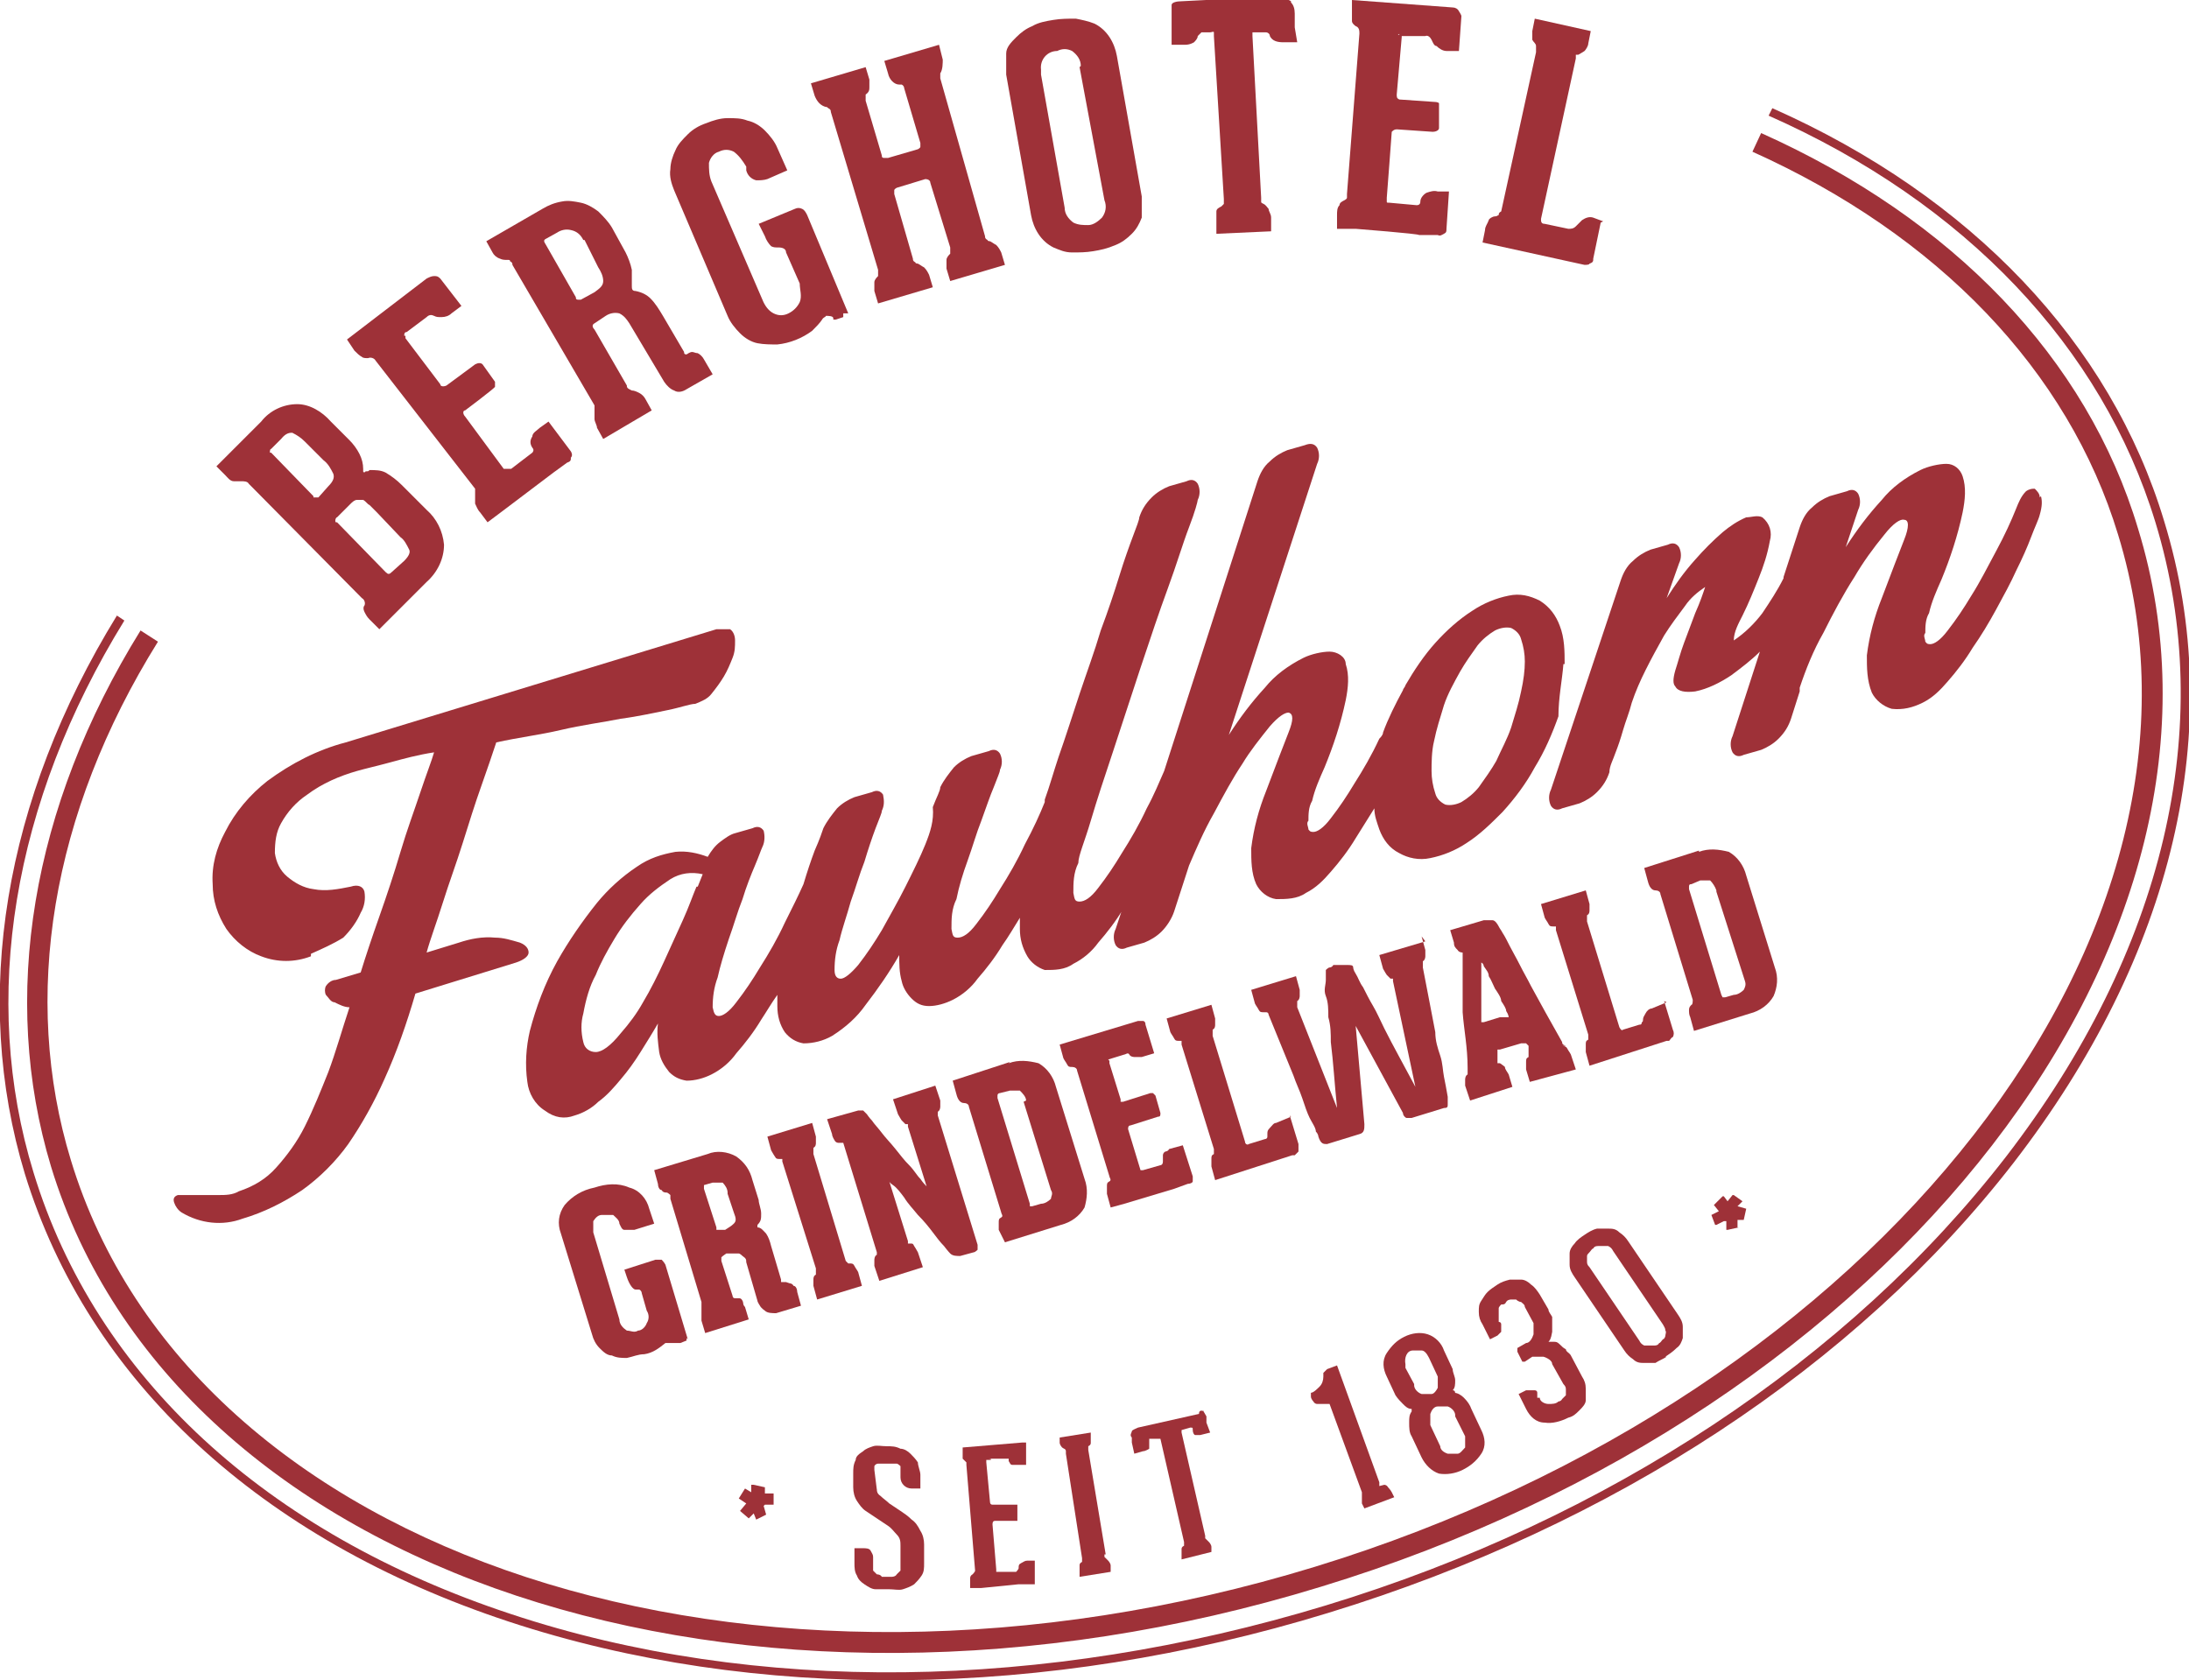
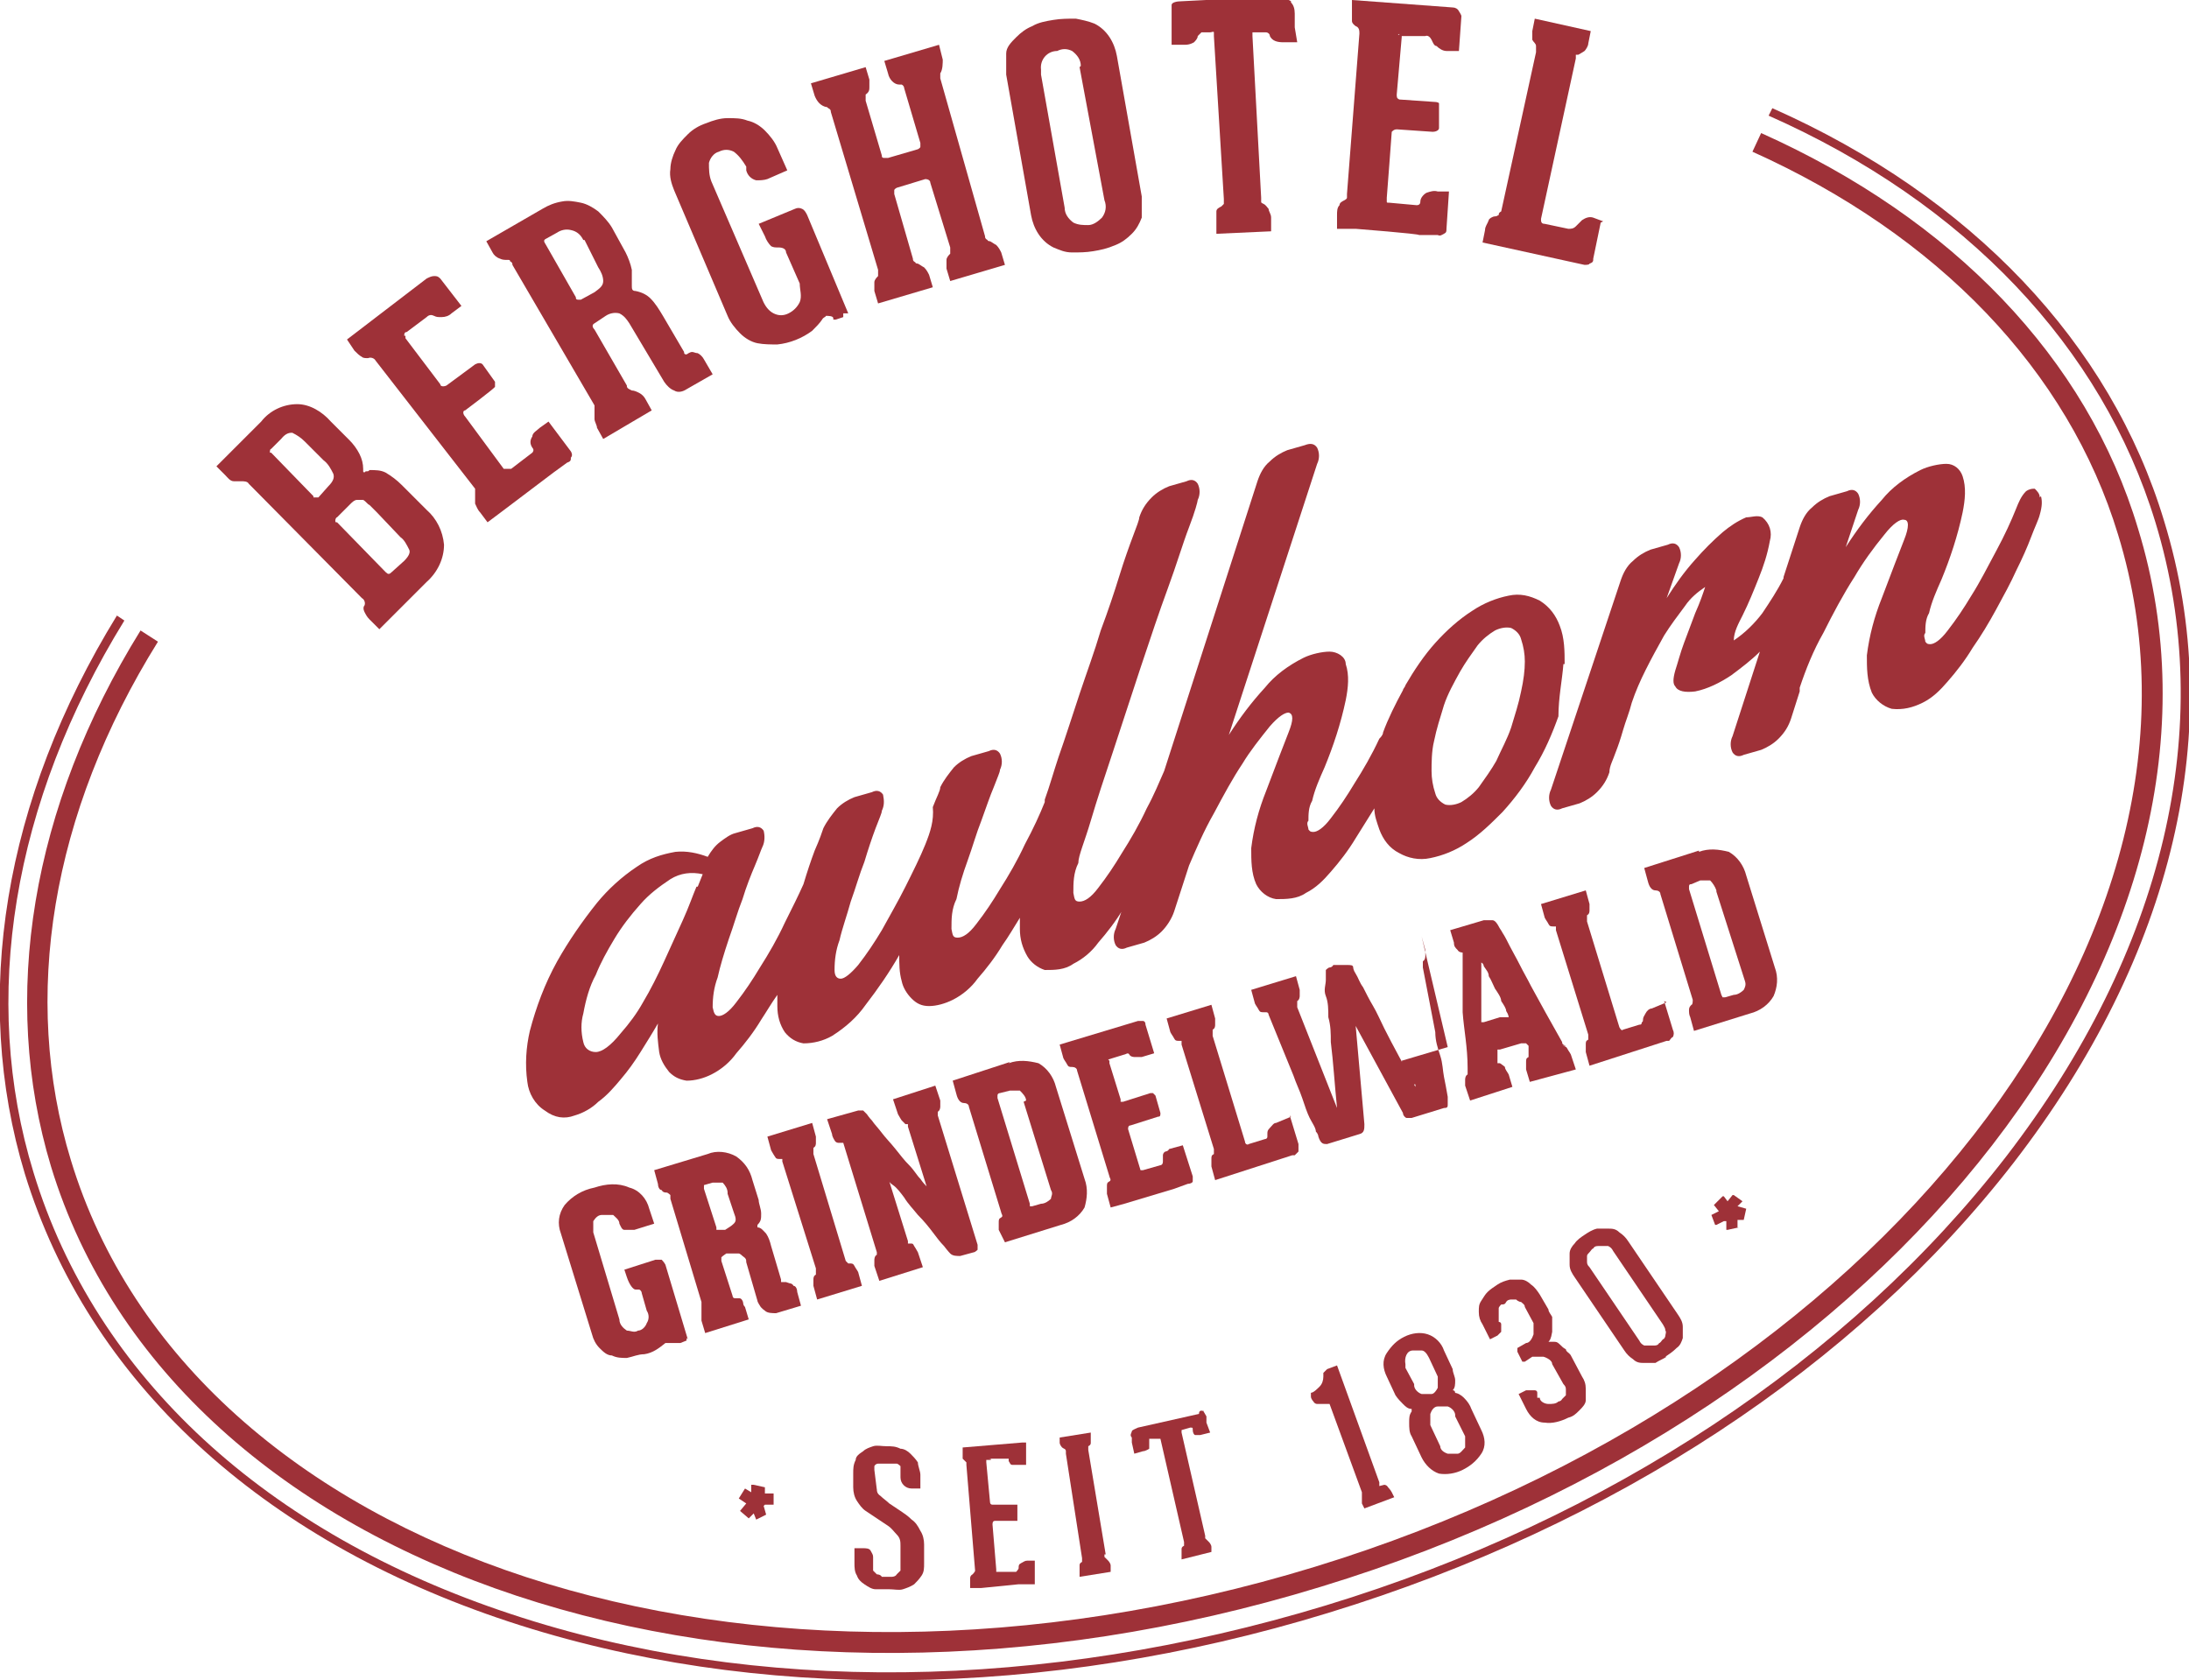
<svg xmlns="http://www.w3.org/2000/svg" id="Berghotel_Faulhorn_Logo_RED" data-name="Berghotel Faulhorn Logo RED" version="1.1" viewBox="0 0 176 135.1">
  <defs>
    <style>
      .cls-1 {
        fill: #9e3138;
        stroke-width: 0px;
      }
    </style>
  </defs>
  <path id="Pfad_1" data-name="Pfad 1" class="cls-1" d="M55.2,107.6c0,0,0,.2,0,.2l-.5.2c0,0-.2,0-.2,0,0,0-.2,0-.3,0h-.3c0,0-.2,0-.2,0,0,0,0,0-.2,0-.5.4-1,.8-1.7.9-.5,0-.9.2-1.4.3-.4,0-.8,0-1.2-.2-.4,0-.7-.3-1-.6-.3-.3-.5-.7-.6-1.1l-2.5-8.1c-.3-.8-.2-1.6.3-2.3.6-.7,1.4-1.2,2.4-1.4.9-.3,1.9-.4,2.8,0,.8.2,1.4.9,1.6,1.7l.4,1.2-1.6.5c-.2,0-.5,0-.8,0-.2,0-.3-.3-.4-.5h0c0-.3-.3-.5-.5-.7-.3,0-.6,0-.9,0-.3,0-.5.2-.7.5,0,.3,0,.6,0,.9l2.1,7c0,.4.3.7.6.9.3,0,.6.2.9,0,.3,0,.6-.3.7-.6.2-.3.2-.7,0-1l-.4-1.4c0,0,0-.2-.2-.3,0,0-.2,0-.3,0-.2,0-.5-.4-.7-1l-.2-.6,2.5-.8c.2,0,.3,0,.5,0,0,0,.2.2.3.4l1.8,6Z" />
  <path id="Pfad_2" data-name="Pfad 2" class="cls-1" d="M58.5,95.9c0-.3-.2-.6-.4-.8-.2,0-.5,0-.8,0l-.7.2c0,0,0,0,0,.3l1,3.1c0,0,0,.2,0,.2,0,0,.2,0,.3,0h.4c.3-.2.5-.3.7-.5.2-.2.2-.4,0-.9l-.5-1.5ZM63.5,103.2c0,0,.2,0,.3.2.2,0,.3.3.3.5l.3,1.1-2,.6c-.3,0-.7,0-.9-.2,0,0-.3-.2-.4-.4,0,0-.2-.3-.2-.4l-.9-3.1c0-.2,0-.3-.3-.5,0,0-.2-.2-.3-.2s-.2,0-.3,0-.2,0-.3,0h-.4c0,0-.3.2-.4.3v.3l.9,2.8c0,0,0,.2.2.2,0,0,.2,0,.3,0s.2,0,.3.2,0,.3.2.5l.3,1-3.5,1.1-.3-1c0-.2,0-.3,0-.5s0-.3,0-.4c0,0,0-.2,0-.3v-.3l-2.5-8.3v-.3c0,0-.2-.2-.3-.2s-.3,0-.4-.2c-.2,0-.3-.3-.3-.5l-.3-1.1,4.3-1.3c.7-.3,1.6-.2,2.3.2.7.5,1.1,1.1,1.3,1.9l.5,1.6c0,.3.2.7.2,1.1s0,.6-.3.9h0c0,0,0,.2,0,.2h0c.3,0,.5.3.7.5.2.3.3.6.4,1l.8,2.7c0,0,0,.2,0,.2.2,0,.3,0,.4,0" />
  <path id="Pfad_3" data-name="Pfad 3" class="cls-1" d="M68.1,101.6c0,0,0,0,.2,0s.3,0,.4.2.2.3.3.5l.3,1.1-3.6,1.1-.3-1.1c0-.2,0-.4,0-.5s0-.3.2-.4c0,0,0,0,0-.2v-.3l-2.7-8.6h0c0,0,0-.2,0-.2,0,0,0,0-.2,0s-.3,0-.4-.2c0,0-.2-.3-.3-.5l-.3-1.1,3.6-1.1.3,1.1c0,.2,0,.4,0,.5s0,.3-.2.4c0,0,0,0,0,.2v.3h0l2.6,8.6.2.2" />
  <path id="Pfad_4" data-name="Pfad 4" class="cls-1" d="M75.2,87.3l.4,1.2c0,.2,0,.3,0,.5,0,0,0,.3-.2.4h0v.3l3.2,10.4c0,.2,0,.4,0,.4,0,0-.2.2-.3.2l-1.1.3c-.3,0-.6,0-.8-.2,0,0-.2-.2-.5-.6-.3-.3-.6-.7-.9-1.1s-.7-.9-1.2-1.4c-.4-.5-.8-.9-1.1-1.4-.3-.4-.6-.8-.9-1s-.3-.3-.3-.3h0c0,0,1.5,4.8,1.5,4.8,0,0,0,.2,0,.2,0,0,0,0,.2,0s.2,0,.3.2c0,0,.2.3.3.5l.4,1.2-3.5,1.1-.4-1.2c0-.2,0-.3,0-.5,0,0,0-.3.2-.4,0,0,0,0,0,0s0,0,0-.2l-2.7-8.8c0,0-.2,0-.4,0,0,0-.2,0-.3-.2,0,0-.2-.3-.2-.5l-.4-1.2,2.5-.7c.2,0,.3,0,.4,0l.3.3c0,0,.2.3.4.5.2.3.5.6.8,1s.7.8,1.1,1.3.7.9,1.1,1.3.6.8.9,1.1c.2.3.4.5.5.6h0c0,0-1.5-4.8-1.5-4.8,0,0,0-.2,0-.2h-.2c0,0-.2-.2-.3-.3,0,0-.2-.3-.3-.5l-.4-1.2,3.4-1.1Z" />
  <path id="Pfad_5" data-name="Pfad 5" class="cls-1" d="M82.5,88.5c0-.3-.3-.6-.5-.8-.2,0-.5,0-.8,0l-.8.2c0,0-.2,0-.2.2v.2l2.6,8.5q0,0,0,.2c0,0,0,0,.2,0l.7-.2c.3,0,.6-.2.8-.4,0-.2.2-.4,0-.7l-2.2-7.1ZM81.1,85.5c.8-.3,1.6-.2,2.4,0,.7.4,1.2,1.1,1.4,1.9l2.3,7.4c.3.8.2,1.6,0,2.3-.4.7-1.1,1.2-1.9,1.4l-4.5,1.4-.5-1c0-.2,0-.4,0-.6s0-.3.2-.4,0-.3,0-.4l-2.6-8.5c0-.2-.2-.3-.4-.3-.3,0-.5-.3-.6-.7l-.3-1.1,4.6-1.5Z" />
  <path id="Pfad_6" data-name="Pfad 6" class="cls-1" d="M89.2,85.3v.2l.9,2.9c0,0,0,0,0,.2h.2l2.2-.7h.2c0,0,0,0,.2.2l.4,1.4c0,.2,0,.3-.2.3l-2.2.7c-.2,0-.2.2-.2.3l1,3.3c0,0,0,0,0,0h.2l1.4-.4c0,0,.2,0,.2-.3v-.2c0,0,0-.2,0-.3,0,0,0-.2.2-.3,0,0,.2,0,.3-.2l1.1-.3.8,2.5c0,0,0,.3,0,.4s-.2.2-.4.2l-1.1.4-4,1.2-1.1.3-.3-1.1c0-.2,0-.4,0-.6s0-.3.2-.4,0-.3,0-.4l-2.6-8.5c0-.2-.2-.3-.4-.3s-.3,0-.4-.2-.2-.3-.3-.5l-.3-1.1,6.3-1.9h.4c0,0,.2,0,.2.3l.7,2.3-1,.3c-.2,0-.4,0-.6,0,0,0-.3,0-.4-.2s-.3,0-.4,0l-1.3.4s0,0,0,0" />
  <path id="Pfad_7" data-name="Pfad 7" class="cls-1" d="M103.7,89.7l.7,2.3c0,.2,0,.4,0,.6l-.3.3h-.2c0,0-6.2,2-6.2,2l-.3-1.1c0-.2,0-.4,0-.6s0-.3.2-.4c0,0,0,0,0-.2v-.2l-2.6-8.4h0c0-.2,0-.3,0-.3,0,0,0,0-.2,0s-.3,0-.4-.2-.2-.3-.3-.5l-.3-1.1,3.6-1.1.3,1.1c0,.2,0,.4,0,.5s0,.3-.2.4c0,0,0,0,0,.2v.3l2.6,8.5c0,.2.2.3.3.2l1.3-.4c0,0,.2,0,.2-.2q0,0,0-.2c0-.2,0-.3.2-.5s.3-.4.5-.4l1.2-.5Z" />
-   <path id="Pfad_8" data-name="Pfad 8" class="cls-1" d="M114.3,75.3l.3,1.1c0,.2,0,.4,0,.5,0,0,0,.3-.2.4v.2c0,0,0,.2,0,.3.4,2,.7,3.7,1,5.2,0,.7.2,1.3.4,1.9s.2,1.2.3,1.7.2,1,.3,1.6v.6c0,.2,0,.3-.3.3l-2.6.8c0,0-.3,0-.4,0s-.3-.2-.3-.4l-3.8-7,.7,7.9c0,.4,0,.7-.4.8l-2.6.8c-.3,0-.5,0-.7-.6,0,0,0-.2-.2-.4,0-.3-.3-.7-.5-1.1s-.4-1-.6-1.6-.5-1.2-.7-1.8l-2-4.9c0,0,0-.2-.2-.2s0,0-.2,0-.3,0-.4-.2-.2-.3-.3-.5l-.3-1.1,3.6-1.1.3,1.1c0,.2,0,.4,0,.5,0,0,0,.3-.2.4v.2c0,0,0,.2,0,.3l3.2,8.1c-.2-2-.3-3.7-.5-5.3,0-.7,0-1.3-.2-2,0-.6,0-1.2-.2-1.7s0-.9,0-1.3v-.6c0,0,0-.2,0-.2,0,0,.2-.2.3-.2,0,0,.2,0,.3-.2,0,0,.2,0,.3,0,.3,0,.5,0,.8,0s.5,0,.5.2c0,0,0,.2.2.5.2.3.3.7.6,1.1.2.4.5,1,.8,1.5s.6,1.2.9,1.8c.7,1.4,1.6,3,2.5,4.7l-1.8-8.5c0,0,0-.2,0-.2h-.2c0,0-.2-.2-.3-.3,0,0-.2-.3-.3-.5l-.3-1.1,3.7-1.1Z" />
+   <path id="Pfad_8" data-name="Pfad 8" class="cls-1" d="M114.3,75.3l.3,1.1c0,.2,0,.4,0,.5,0,0,0,.3-.2.4v.2c0,0,0,.2,0,.3.4,2,.7,3.7,1,5.2,0,.7.2,1.3.4,1.9s.2,1.2.3,1.7.2,1,.3,1.6v.6c0,.2,0,.3-.3.3l-2.6.8c0,0-.3,0-.4,0s-.3-.2-.3-.4l-3.8-7,.7,7.9c0,.4,0,.7-.4.8l-2.6.8c-.3,0-.5,0-.7-.6,0,0,0-.2-.2-.4,0-.3-.3-.7-.5-1.1s-.4-1-.6-1.6-.5-1.2-.7-1.8l-2-4.9c0,0,0-.2-.2-.2s0,0-.2,0-.3,0-.4-.2-.2-.3-.3-.5l-.3-1.1,3.6-1.1.3,1.1c0,.2,0,.4,0,.5,0,0,0,.3-.2.4v.2c0,0,0,.2,0,.3l3.2,8.1c-.2-2-.3-3.7-.5-5.3,0-.7,0-1.3-.2-2,0-.6,0-1.2-.2-1.7s0-.9,0-1.3v-.6c0,0,0-.2,0-.2,0,0,.2-.2.3-.2,0,0,.2,0,.3-.2,0,0,.2,0,.3,0,.3,0,.5,0,.8,0s.5,0,.5.2c0,0,0,.2.2.5.2.3.3.7.6,1.1.2.4.5,1,.8,1.5s.6,1.2.9,1.8c.7,1.4,1.6,3,2.5,4.7c0,0,0-.2,0-.2h-.2c0,0-.2-.2-.3-.3,0,0-.2-.3-.3-.5l-.3-1.1,3.7-1.1Z" />
  <path id="Pfad_9" data-name="Pfad 9" class="cls-1" d="M121.3,81.8q0,0,0,0h0c0,0,0-.2-.2-.5,0-.2-.2-.5-.4-.8,0-.3-.3-.7-.5-1-.2-.4-.3-.7-.5-1,0-.3-.2-.5-.4-.8,0,0,0-.2-.2-.3,0,0,0,0,0,0h0c0,0,0,.2,0,.5s0,.5,0,.8,0,.7,0,1.1,0,.7,0,1.1,0,.6,0,.9,0,.3,0,.4q0,0,0,0h.2l1.3-.4ZM125.6,84.1c0,0,.3,0,.4.2s.2.3.3.5l.4,1.2-3.7,1-.3-1c0-.2,0-.4,0-.6s0-.3.2-.4v-.2c0,0,0-.2,0-.2,0,0,0-.2,0-.3v-.2c0,0-.2-.2-.2-.2q0,0-.2,0h-.2l-1.7.5c0,0,0,0-.2,0v.9c0,0,0,.2,0,.2,0,0,0,0,.2,0,0,0,.3.2.4.3,0,.2.2.4.3.6l.3,1-3.4,1.1-.4-1.2c0-.2,0-.4,0-.5,0,0,0-.3.2-.4v-.2c0,0,0-.2,0-.3,0-1.7-.3-3.1-.4-4.5,0-.6,0-1.1,0-1.7s0-1,0-1.4,0-.8,0-1v-.7c0,0,0,0,0,0,0,0-.3,0-.4-.2-.2-.2-.3-.3-.3-.6l-.3-1,2.7-.8c.2,0,.5,0,.7,0s.4.3.5.5.2.3.3.5c.2.3.4.7.6,1.1s.5.9.8,1.5.6,1.1.9,1.7c.7,1.3,1.6,2.9,2.5,4.5,0,.1,0,.2.3.3" />
  <path id="Pfad_10" data-name="Pfad 10" class="cls-1" d="M133.8,80.5l.7,2.3c.1.2.1.4,0,.6-.1,0-.2.2-.3.3h-.2c0,0-6.2,2-6.2,2l-.3-1.1c0-.2,0-.4,0-.6s0-.3.2-.4c0,0,0,0,0-.2v-.2l-2.6-8.4h0c0-.2,0-.3,0-.3,0,0,0,0-.2,0s-.3,0-.4-.2-.2-.3-.3-.5l-.3-1.1,3.6-1.1.3,1.1c0,.2,0,.4,0,.5s0,.3-.2.4c0,0,0,0,0,.2v.3l2.6,8.5c.1.2.2.3.3.2l1.3-.4c.1,0,.2,0,.2-.2q.1,0,.1-.2c0-.2.1-.3.2-.5.1-.2.3-.4.5-.4l1.2-.5Z" />
  <path id="Pfad_11" data-name="Pfad 11" class="cls-1" d="M138,71.6c-.1-.3-.3-.6-.5-.8-.2,0-.5,0-.8,0l-.7.3c-.1,0-.2,0-.2.2v.2l2.6,8.5q0,0,.1.2c.1,0,.1,0,.2,0l.7-.2c.3,0,.6-.2.8-.4.1-.2.2-.4.1-.7l-2.3-7.2ZM136.6,68.5c.8-.3,1.6-.2,2.4,0,.7.4,1.2,1.1,1.4,1.9l2.3,7.4c.3.8.2,1.6-.1,2.3-.4.7-1.1,1.2-1.9,1.4l-4.5,1.4-.3-1.1c-.1-.2-.1-.4-.1-.6s.1-.3.2-.4c.1,0,.1-.3.1-.4l-2.6-8.5c0-.2-.2-.3-.4-.3-.3,0-.5-.3-.6-.7l-.3-1.1,4.4-1.4Z" />
  <path id="Pfad_12" data-name="Pfad 12" class="cls-1" d="M61.4,121.1h0l.2.7h0c0,0-.8.4-.8.4h0l-.2-.5h0l-.4.4h0l-.7-.6h0c0,0,.5-.6.5-.6h0c0,0-.6-.4-.6-.4h0l.5-.8h0l.5.3h0v-.6h.2l.9.2h0v.5c0,0,0,0,0,0h.7v.9h0-.7Z" />
  <path id="Pfad_13" data-name="Pfad 13" class="cls-1" d="M70.5,119.7c0,.2,0,.4.3.6.2.2.5.4.7.6.3.2.6.4.9.6s.6.4.9.7c.3.2.5.5.7.9.2.3.3.7.3,1.1v1.5c0,.4,0,.7-.2,1-.2.3-.4.5-.6.7-.3.2-.6.3-.9.4s-.7,0-1.1,0-.7,0-1.1,0c-.3,0-.6-.2-.9-.4-.3-.2-.5-.4-.6-.7-.2-.3-.2-.7-.2-1v-1.2h.7c.2,0,.5,0,.6.2s.2.3.2.5v.7c0,0,0,.3,0,.4l.3.3c0,0,.3,0,.4.2,0,0,.3,0,.4,0s.3,0,.4,0c0,0,.3,0,.4-.2l.3-.3c0,0,0-.2,0-.4v-1.6c0-.3,0-.6-.3-.9-.2-.2-.4-.5-.7-.7-.3-.2-.6-.4-.9-.6s-.6-.4-.9-.6-.5-.5-.7-.8-.3-.7-.3-1.1v-1.1c0-.4,0-.7.2-1.1,0-.3.3-.5.6-.7.2-.2.5-.3.8-.4s.7,0,1.1,0,.7,0,1.1.2c.3,0,.6.2.8.4s.4.4.6.7c0,.3.2.7.2,1v1.1h-.7c-.5,0-.9-.4-.9-.9v-.6c0,0,0-.2,0-.3,0,0-.2-.2-.3-.2,0,0-.2,0-.4,0h-.7c0,0-.2,0-.4,0,0,0-.2,0-.3.2,0,0,0,.2,0,.3l.2,1.6Z" />
  <path id="Pfad_14" data-name="Pfad 14" class="cls-1" d="M79.3,117.4s0,0,0,.2l.3,3.2c0,0,0,.2.2.2h1.8q0,0,.2,0c0,0,0,0,0,.2v.9c0,0,0,.2,0,.2h-1.8c-.2,0-.2.2-.2.3l.3,3.6c0,0,0,.2,0,.2h1.6c0,0,.2-.2.2-.3,0-.2,0-.3.2-.4s.3-.2.5-.2h.6v1.6c0,0,0,.2,0,.3,0,0-.2,0-.3,0h-1c0,0-3,.3-3,.3h-.9c0,0,0-.3,0-.3v-.5c0,0,0-.2.2-.3,0,0,.2-.2.2-.3l-.7-8.5q0,0,0-.2h0c0,0-.2-.2-.3-.3,0,0,0-.3,0-.5v-.4l4.8-.4c0,0,.2,0,.3,0q0,0,0,.2v1.6c0,0-.5,0-.5,0h-.6c-.2,0-.2-.2-.3-.3q0,0,0-.2c0,0,0,0-.2,0h-1.5c.4,0,.3.1.2.1" />
  <path id="Pfad_15" data-name="Pfad 15" class="cls-1" d="M88.8,125h0c0,0,0,.2,0,.2h0c0,0,.2.2.3.3,0,0,.2.2.2.4v.5c0,0-2.5.4-2.5.4v-.5c0,0,0-.3,0-.4s0-.2.2-.3h0v-.3h0l-1.3-8.4q0,0,0-.2h0c0-.2-.2-.2-.3-.3,0,0-.2-.2-.2-.4v-.4c0,0,2.5-.4,2.5-.4v.4c0,0,0,.3,0,.4s0,.2-.2.3h0v.3l1.4,8.4Z" />
  <path id="Pfad_16" data-name="Pfad 16" class="cls-1" d="M96.7,113.4c0,0,.2.3.3.5v.5c0,0,.3.8.3.8l-.8.2c0,0-.3,0-.4,0s-.2-.2-.2-.4,0-.2-.2-.2l-.7.2q0,0,0,0v.2l1.9,8.3c0,0,0,0,0,.2h0c0,0,.2.2.3.3,0,0,.2.2.2.4v.4c0,0-2.4.6-2.4.6v-.4c0,0,0-.3,0-.4s0-.2.2-.3h0v-.3l-1.9-8.3q0,0,0,0h-.9c0,0,0,0,0,.2s0,0,0,.2v.4c0,0-.3.2-.5.2l-.7.2-.2-.9v-.4c-.2-.2,0-.4,0-.5s.3-.2.5-.3l4.9-1.1c0-.3.2-.3.4-.2" />
  <path id="Pfad_17" data-name="Pfad 17" class="cls-1" d="M111.3,119.4c0,0,.2,0,.3.2,0,0,.2.2.3.4l.2.4-2.4.9-.2-.4c0,0,0-.3,0-.4,0,0,0-.2,0-.3,0,0,0,0,0,0v-.2l-2.6-7.1c0,0,0,0-.2,0h-.3q0,0-.2,0h-.3c0,0-.2,0-.3-.2,0,0-.2-.2-.2-.4v-.3c.2,0,.5-.3.7-.5.2-.2.3-.5.3-.8v-.3c0,0,.2-.2.3-.3l.8-.3,3.4,9.4c0,0,0,.2,0,.2,0,.1,0,.1,0,.1" />
  <path id="Pfad_18" data-name="Pfad 18" class="cls-1" d="M117,113.8c0-.3-.3-.6-.6-.7-.2,0-.5,0-.8,0s-.5.3-.6.6c0,.3,0,.6,0,.9l.8,1.7c0,.3.3.5.6.6.3,0,.5,0,.8,0,.2,0,.4-.3.6-.5,0-.3,0-.6,0-.9l-.8-1.6ZM113.7,111.4c0,.3.3.6.6.7.2,0,.5,0,.8,0,.2,0,.4-.3.5-.5,0-.3,0-.6,0-.9l-.7-1.5c-.2-.4-.4-.6-.6-.6-.2,0-.5,0-.7,0-.5,0-.7.6-.6,1.1,0,0,0,.2,0,.3l.7,1.3ZM116.9,112c.3,0,.6.2.8.4.3.3.5.6.6.9l.8,1.7c.3.6.4,1.3,0,1.9s-.9,1-1.5,1.3-1.3.4-1.9.3c-.6-.2-1.1-.7-1.4-1.3l-.8-1.7c-.2-.3-.2-.7-.2-1.1s0-.6.2-.9h0c0,0,0-.2,0-.2-.3,0-.5-.2-.7-.4-.2-.2-.4-.4-.6-.7l-.7-1.5c-.3-.6-.4-1.3,0-1.9s.8-1,1.4-1.3,1.3-.4,1.9-.2c.6.2,1.1.7,1.3,1.3l.7,1.5c0,.3.2.6.2.9s0,.6-.2.8h0c.2,0,.2.2.2.2" />
  <path id="Pfad_19" data-name="Pfad 19" class="cls-1" d="M124.4,107.9c.2,0,.3,0,.5,0s.3,0,.5.2.3.3.5.4c0,.2.3.3.4.5l.9,1.7c.2.3.3.6.3,1s0,.6,0,.9-.3.6-.5.8c-.3.3-.5.5-.9.6-.6.3-1.3.5-1.9.4-.7,0-1.2-.5-1.5-1.1l-.6-1.2.6-.3c0,0,.3,0,.4,0s.2,0,.3,0c0,0,.2,0,.2.2q0,0,0,.2v.2c0,0,.2,0,.2,0,0,.3.4.5.7.5s.6,0,.8-.2c0,0,.2,0,.3-.2l.3-.3c0,0,0-.3,0-.4,0-.2,0-.3-.2-.5l-.9-1.6c0-.3-.4-.5-.7-.6-.3,0-.6,0-.9,0h0l-.6.4h-.2q0,0,0,0l-.4-.8h0q0-.2,0-.3l.7-.4c.3,0,.5-.4.6-.7,0-.3,0-.7,0-.9l-.7-1.3c0-.2-.2-.3-.3-.4,0,0-.2,0-.4-.2h-.4c0,0-.3,0-.4.2s-.2.2-.4.2c0,0-.2.2-.2.3,0,0,0,.3,0,.4,0,.2,0,.3,0,.5h0v.2c0,0,.2,0,.2.2v.3c0,0,0,.2,0,.3l-.3.3-.6.3-.6-1.2h0c-.2-.3-.3-.6-.3-1s0-.6.2-.9.3-.5.5-.7.5-.4.8-.6.6-.3,1-.4c.3,0,.6,0,.9,0,.3,0,.6.2.8.4.3.2.5.5.7.8l.7,1.2c0,.2.2.4.3.6,0,.2,0,.4,0,.6s0,.4,0,.6c-.1.6-.2.7-.3.8" />
  <path id="Pfad_20" data-name="Pfad 20" class="cls-1" d="M129.7,100.6c-.1-.2-.2-.3-.4-.4-.1,0-.2,0-.4,0s-.3,0-.4,0c-.1,0-.3,0-.4.2-.1,0-.2.2-.3.3s-.2.2-.2.3,0,.3,0,.4c0,.2,0,.3.2.5l4,5.9c.1.2.2.3.4.4.1,0,.2,0,.4,0s.3,0,.4,0c.1,0,.3,0,.4-.2.1,0,.2-.2.3-.3.1,0,.2-.2.2-.3s.1-.3,0-.4c0-.2-.1-.3-.2-.5l-4-5.9ZM134,109.1c-.3.2-.6.3-.9.5-.3,0-.6,0-.9,0s-.6,0-.9-.3c-.3-.2-.5-.4-.7-.7l-4-5.9c-.2-.3-.4-.6-.4-1,0-.3,0-.6,0-.9s.2-.6.4-.8c.2-.3.5-.5.8-.7s.6-.4,1-.5c.3,0,.6,0,.9,0s.6,0,.9.3c.3.2.5.4.7.7l4,5.9c.2.3.4.6.4,1v.9c-.1.3-.2.6-.5.8-.3.3-.6.5-.9.7" />
  <path id="Pfad_21" data-name="Pfad 21" class="cls-1" d="M139.7,97h0l.7.2h0c0,0-.2.9-.2.9h-.5c0,0-.1,0,0,0v.6c.1,0,.1,0,.1,0l-.9.2h-.1v-.7h-.2l-.6.3h-.1l-.3-.8h0c0,0,.6-.3.6-.3h0l-.4-.5h0c0,0,.7-.7.7-.7h.1l.3.4h0l.4-.5h.1l.7.5h0c0,0-.4.4-.4.4Z" />
  <path id="Pfad_22" data-name="Pfad 22" class="cls-1" d="M30.3,41.2l-.6-.6c-.1,0-.3-.3-.5-.4-.1,0-.3,0-.5,0-.2,0-.4.2-.5.3l-1.1,1.1c-.1,0-.2.3-.1.4h.1c0,0,3.9,4,3.9,4,.2.2.3.2.5,0l1-.9c.4-.4.5-.7.4-.9-.2-.4-.4-.8-.7-1l-1.9-2ZM25.2,40c.1,0,.2,0,.3,0h.1c0,0,.8-.9.8-.9.4-.4.5-.7.4-1-.2-.4-.4-.8-.8-1.1l-1.5-1.5c-.3-.3-.6-.5-1-.7-.2,0-.5,0-.9.5l-.8.8c-.1,0-.1.2-.1.3h.1c0,0,3.4,3.5,3.4,3.5ZM29.7,37.8c.5,0,.9,0,1.3.2.5.3.9.6,1.3,1l2,2c.8.7,1.3,1.7,1.4,2.8,0,1.1-.5,2.2-1.4,3l-3.8,3.8-.8-.8c-.2-.2-.3-.4-.4-.6-.1-.2-.1-.4,0-.5.1-.2,0-.5-.2-.6l-9.1-9.2c-.1-.2-.4-.2-.6-.2-.2,0-.4,0-.6,0-.3,0-.5-.3-.7-.5l-.7-.7,3.6-3.6c.7-.9,1.8-1.4,2.9-1.4,1,0,2,.6,2.7,1.4l1.5,1.5c.3.3.6.7.8,1.1s.3.8.3,1.2,0,.2.1.3c.1-.2.3,0,.4-.2" />
  <path id="Pfad_23" data-name="Pfad 23" class="cls-1" d="M32.6,27c0,.1,0,.2,0,.2l2.8,3.7c0,.2.3.2.5.1l2.3-1.7c0,0,.2-.1.3-.1s.2,0,.3.1l1,1.4c0,.1,0,.3,0,.4h0c0,.1-2.4,1.9-2.4,1.9-.2,0-.2.3,0,.5l3.1,4.2c0,0,.2,0,.3,0s.2,0,.3,0l1.7-1.3c0,0,.2-.2,0-.4-.2-.3-.2-.6,0-.9,0-.3.4-.5.6-.7l.7-.5,1.8,2.4c0,0,.2.3,0,.5,0,.2,0,.3-.3.4l-1.1.8-4.1,3.1-1.2.9-.6-.8c-.2-.2-.3-.5-.4-.7,0-.2,0-.4,0-.6,0,0,0-.2,0-.3s0-.2,0-.3l-8-10.3c-.1-.2-.4-.3-.6-.2-.2,0-.4,0-.5-.1-.2-.1-.4-.3-.6-.5l-.6-.9,6.4-4.9c.2-.1.4-.2.6-.2s.3,0,.5.2l1.7,2.2-.8.6c-.2.2-.5.3-.8.3s-.4,0-.6-.1c-.2-.1-.4-.1-.6.1l-1.6,1.2c-.2,0-.2.2-.2.3" />
  <path id="Pfad_24" data-name="Pfad 24" class="cls-1" d="M46.9,19.3c-.2-.4-.5-.7-1-.8-.4-.1-.8,0-1.1.2l-.9.5c-.2.1-.2.2,0,.5l2.4,4.2c0,.1,0,.2.2.2h.2l1.1-.6c.4-.3.7-.5.7-.9s-.2-.8-.4-1.1l-1.1-2.2ZM55.6,28.3c.2,0,.3.1.5.1.2.1.4.3.5.5l.7,1.2-2.1,1.2c-.3.2-.7.3-1,.1-.3-.1-.6-.4-.8-.7l-2.8-4.7c-.2-.3-.4-.6-.8-.8-.4-.1-.8,0-1.1.2l-.9.6c-.2.1-.2.3,0,.5l2.6,4.5c0,.1,0,.2.2.3,0,0,.2.1.2.1.2,0,.4.1.6.2.2.1.4.3.5.5l.5.9-3.9,2.3-.5-.9c0-.2-.2-.5-.2-.7s0-.4,0-.6,0-.2,0-.2c0,0,0-.2,0-.3l-6.6-11.3c0-.1,0-.2-.2-.3,0-.1,0-.1-.2-.1-.2,0-.4,0-.6-.1-.3-.1-.5-.3-.6-.5l-.5-.9,4.5-2.6c.5-.3,1-.5,1.6-.6.5-.1,1,0,1.5.1s1,.4,1.4.7c.4.4.8.8,1.1,1.3l1.1,2c.2.4.4.9.5,1.4,0,.4,0,.9,0,1.3,0,.2,0,.4.3.4.5.1.9.3,1.2.6.4.4.7.9,1,1.4l1.7,2.9c0,.1,0,.2.2.2.3-.2.4-.2.5-.2" />
  <path id="Pfad_25" data-name="Pfad 25" class="cls-1" d="M67.8,25.2c0,.1,0,.3,0,.3h0l-.6.2h-.2q0,0,0-.1c0-.2-.4-.2-.6-.2,0,.1-.2.1-.3.3-.2.3-.5.6-.8.9-.8.6-1.8,1-2.8,1.1-.5,0-1.1,0-1.6-.1s-1-.4-1.4-.8-.8-.9-1-1.4l-4.3-10.1c-.2-.5-.4-1.1-.3-1.7,0-.5.2-1.1.4-1.5.2-.5.6-.9,1-1.3.4-.4.9-.7,1.5-.9.5-.2,1.1-.4,1.7-.4s1.1,0,1.6.2c.5.1,1,.4,1.4.8.4.4.8.9,1,1.4l.8,1.8-1.6.7c-.3.1-.6.1-.9.1-.4-.1-.7-.4-.8-.8v-.3c-.3-.5-.6-.9-1-1.2-.4-.2-.8-.2-1.2,0-.4.1-.7.5-.8.9,0,.5,0,1,.2,1.5l4.1,9.5c.2.5.5.9.9,1.1s.8.2,1.2,0,.7-.5.9-.9c.2-.5,0-1,0-1.5l-1.1-2.5c0-.3-.3-.4-.6-.4s-.4,0-.6-.1c-.2-.2-.4-.5-.5-.8l-.5-1,2.9-1.2c.2-.1.4-.1.6,0s.3.3.4.5l3.3,7.9Z" />
  <path id="Pfad_26" data-name="Pfad 26" class="cls-1" d="M75.8,4.7h0c0,.4,0,.9-.2,1.2,0,0,0,0,0,.2v.2h0c0,0,3.6,12.7,3.6,12.7,0,.1,0,.2.2.3,0,.1.2.1.2.1.2.1.3.2.5.3.2.2.3.4.4.6l.3,1-4.4,1.3-.3-1c0-.2,0-.5,0-.7s.2-.4.3-.5c0-.1,0-.2,0-.2v-.3l-1.6-5.2c0-.2-.2-.3-.4-.3h0l-2.3.7c0,0-.2.1-.2.2,0,.1,0,.2,0,.3l1.5,5.2c0,.1,0,.2.2.3,0,.1.2.1.2.1.2.1.3.2.5.3.2.2.3.4.4.6l.3,1-4.4,1.3-.3-1c0-.2,0-.5,0-.7s.2-.4.3-.5c0-.1,0-.2,0-.2v-.3l-3.8-12.7c0-.1,0-.2-.2-.3s0-.1-.2-.1c-.4-.1-.7-.4-.9-.9l-.3-1,4.4-1.3h0l.3,1h0c0,.2,0,.4,0,.6s0,.4-.3.6c0,0,0,.2,0,.2v.3l1.3,4.4c0,.1,0,.2.2.2h.3l2.4-.7c0,0,.2-.1.2-.2v-.3l-1.3-4.4c0,0,0-.2-.2-.3q0,0-.2,0c-.4,0-.8-.4-.9-.9l-.3-1,4.4-1.3.3,1.2Z" />
  <path id="Pfad_27" data-name="Pfad 27" class="cls-1" d="M86.9,5.3c0-.5-.3-.9-.7-1.2-.4-.2-.8-.2-1.2,0-.8,0-1.4.7-1.3,1.5,0,0,0,.3,0,.4l1.9,10.7c0,.5.3.9.7,1.2.4.2.8.2,1.2.2s.8-.3,1.1-.6c.3-.4.4-.9.2-1.4l-2-10.7ZM87.9,20.2c-.6.1-1.1.1-1.7.1s-1-.2-1.5-.4c-1-.5-1.6-1.5-1.8-2.6l-2-11.3c0-.6,0-1.1,0-1.7,0-.5.4-.9.8-1.3.4-.4.8-.7,1.3-.9.5-.3,1.1-.4,1.7-.5s1.2-.1,1.8-.1c.5.1,1,.2,1.5.4,1,.5,1.6,1.5,1.8,2.6l2,11.3c0,.6,0,1.1,0,1.7-.2.5-.4.9-.8,1.3s-.8.7-1.3.9c-.7.3-1.2.4-1.8.5" />
  <path id="Pfad_28" data-name="Pfad 28" class="cls-1" d="M103.8.2c.2.2.3.5.3.9v1.1c0,0,.2,1.2.2,1.2h-1.1c-.5,0-.9-.1-1.1-.5,0-.2-.2-.3-.3-.3h-.8c0,0-.2,0-.3,0,0,0,0,.2,0,.3l.7,13c0,.1,0,.2,0,.3s0,.1.2.2.3.3.4.4c0,.2.2.4.2.7v1.1c0,0-4.4.2-4.4.2v-1.1c0-.2,0-.5,0-.7,0-.2.2-.3.4-.4l.2-.2c0-.1,0-.2,0-.4l-.8-13.1c0,0,0-.2,0-.3s-.2,0-.3,0h-.4c0,0-.2,0-.3,0,0,0-.2.2-.3.3,0,.2-.2.4-.3.5,0,0-.3.2-.7.2h-1.1c0,0,0-1.3,0-1.3v-1c0-.3,0-.6,0-.9,0-.2.4-.3.8-.3l7.9-.4c.3.2.6.2.9.4" />
  <path id="Pfad_29" data-name="Pfad 29" class="cls-1" d="M112.7,2.8q0,0,0,.2l-.4,4.6c0,.2,0,.3.2.4h0l2.9.2c0,0,.2,0,.3.1,0,.1,0,.2,0,.3v1.7c0,.2-.3.3-.5.3h0l-2.9-.2c-.2,0-.3.1-.4.2h0c0,.1-.4,5.3-.4,5.3,0,0,0,.2,0,.3s0,.1.2.1l2.2.2c.2,0,.3-.1.3-.3,0-.3.3-.6.5-.7.3-.1.6-.2.9-.1h.9c0,.1-.2,3-.2,3,0,.2,0,.3-.2.4s-.3.2-.5.1h-1.5c0-.1-5.1-.5-5.1-.5h-1.5c0-.1,0-1.1,0-1.1,0-.3,0-.6.2-.8,0-.2.2-.3.4-.4,0,0,.2-.1.2-.2,0-.1,0-.2,0-.3l1-12.9c0-.2,0-.5-.3-.6,0,0-.3-.2-.3-.4,0-.1,0-.3,0-.6V0c0,0,8.1.6,8.1.6.2,0,.4.1.5.3,0,0,.2.3.2.4l-.2,2.8h-1c-.3,0-.6-.2-.8-.4-.2,0-.3-.3-.4-.5s-.3-.4-.5-.3h-2.2c.2-.2.1-.2,0-.1" />
  <path id="Pfad_30" data-name="Pfad 30" class="cls-1" d="M128.7,17.9l-.6,2.9c0,.2,0,.3-.3.4,0,.1-.3.1-.4.1l-8.2-1.8.2-1c0-.3.2-.5.3-.8,0-.1.3-.3.5-.3s.2-.1.3-.1c0-.1,0-.2.2-.3l2.8-12.8v-.3c0,0,0,0,0-.2,0-.2-.2-.3-.3-.5,0-.2,0-.5,0-.7l.2-1,4.5,1-.2,1c0,.2-.2.5-.3.6,0,0-.3.2-.5.3,0,0-.2,0-.2,0,0,0,0,.2,0,.3l-2.8,12.9c0,.2,0,.4.3.4l1.9.4c.2,0,.4,0,.6-.2s.3-.3.5-.5c.3-.2.6-.3.9-.2l.8.3Z" />
-   <path id="Pfad_31" data-name="Pfad 31" class="cls-1" d="M25,76.9c-1.3.5-2.7.5-4,0-1.1-.4-2.1-1.2-2.8-2.2-.7-1.1-1.1-2.3-1.1-3.6-.1-1.5.3-2.9,1-4.2.8-1.6,2-3,3.4-4.1,1.9-1.4,4-2.5,6.3-3.1l29.8-9.1c.5,0,.9,0,1.1,0,.3.2.4.6.4.9,0,.5,0,.9-.2,1.4s-.4,1-.7,1.5-.6.9-1,1.4c-.3.4-.8.6-1.3.8-.4,0-1.2.3-2.2.5s-2.3.5-3.8.7c-1.5.3-3.1.5-4.8.9s-3.4.6-5.2,1c-.3.9-.7,2.1-1.2,3.5s-1,3-1.5,4.6-1.1,3.2-1.6,4.8-1,2.9-1.3,4l2.6-.8c.9-.3,1.9-.5,2.9-.4.7,0,1.3.2,2,.4.5.2.7.5.7.8s-.4.6-1,.8l-8.1,2.5c-.7,2.4-1.5,4.7-2.5,6.9-.8,1.8-1.8,3.6-2.9,5.2-1,1.4-2.3,2.7-3.7,3.7-1.5,1-3.1,1.8-4.8,2.3-1.6.6-3.4.4-4.9-.5-.3-.2-.5-.5-.6-.8s0-.5.3-.6h.8c.3,0,.7,0,1.1,0h1.4c.5,0,1.1,0,1.6-.3,1.2-.4,2.2-1,3-1.9.9-1,1.7-2.1,2.3-3.3.7-1.4,1.3-2.9,1.9-4.4.6-1.6,1.1-3.4,1.7-5.2-.4,0-.8-.2-1.2-.4-.3,0-.5-.4-.7-.6-.1-.2-.1-.5,0-.7.2-.3.5-.5.8-.5l2-.6c.4-1.3.9-2.8,1.5-4.5s1.2-3.5,1.7-5.2c.5-1.7,1.1-3.3,1.6-4.8s.9-2.5,1.1-3.2c-1.3.2-2.4.5-3.5.8s-2,.5-2.7.7c-1.4.4-2.8,1-4,1.9-.9.6-1.6,1.4-2.1,2.3-.4.7-.5,1.5-.5,2.4.1.7.4,1.4,1,1.9s1.3.9,2.1,1c1,.2,2,0,3-.2.6-.2,1,0,1.1.4.1.6,0,1.2-.3,1.7-.3.7-.8,1.4-1.4,2-.8.5-1.7.9-2.6,1.3" />
  <g id="Gruppe_1" data-name="Gruppe 1">
    <path id="Pfad_32" data-name="Pfad 32" class="cls-1" d="M125.8,53.4c0-1,0-2.1-.4-3.1-.3-.8-.8-1.5-1.6-2-.8-.4-1.6-.6-2.5-.4-1,.2-2,.6-2.9,1.2-1.1.7-2.1,1.6-3,2.6-.9,1-1.7,2.2-2.4,3.4,0,.1-.2.3-.2.4-.6,1.1-1.2,2.3-1.6,3.4,0,.2-.2.4-.3.5-.6,1.3-1.3,2.5-2,3.6-.6,1-1.2,1.9-1.9,2.8-.6.8-1.1,1.1-1.4,1.1s-.3-.1-.4-.2c0-.2-.2-.5,0-.7,0-.5,0-1.1.3-1.6.2-.9.6-1.8,1-2.7.7-1.7,1.3-3.5,1.7-5.4.2-1,.3-2,0-2.9,0-.6-.7-1-1.3-1s-1.5.2-2.1.5c-1.2.6-2.3,1.4-3.1,2.4-1.1,1.2-2,2.4-2.9,3.8l7.1-21.8c.2-.4.2-.9,0-1.3-.2-.3-.5-.4-1-.2l-1.4.4c-.5.2-1,.5-1.4.9-.5.4-.8,1-1,1.6l-7.5,23.3c-.4.9-.8,1.9-1.4,3-.6,1.3-1.3,2.5-2,3.6-.6,1-1.2,1.9-1.9,2.8-.6.8-1.1,1.1-1.5,1.1s-.4-.2-.5-.7c0-.8,0-1.6.4-2.4,0-.6.5-1.7,1-3.4.5-1.7,1.1-3.5,1.8-5.6s1.4-4.3,2.2-6.7,1.5-4.5,2.2-6.4,1.2-3.6,1.7-4.9.7-2.1.7-2.2c.2-.4.2-.9,0-1.3-.2-.3-.5-.4-.9-.2l-1.4.4c-.5.2-1,.5-1.4.9-.5.5-.8,1-1,1.6,0,.2-.2.7-.5,1.5s-.7,1.9-1.1,3.2-.9,2.8-1.5,4.4c-.5,1.7-1.1,3.3-1.7,5.1s-1.1,3.4-1.7,5.1c-.4,1.2-.7,2.3-1.1,3.4q0,.1,0,.2c-.4,1-.9,2.1-1.6,3.4-.6,1.3-1.3,2.5-2,3.6-.6,1-1.2,1.9-1.9,2.8-.6.8-1.1,1.1-1.5,1.1s-.4-.2-.5-.7c0-.8,0-1.6.4-2.4.2-1,.5-2,.9-3.1s.7-2.2,1.1-3.2c.4-1.1.7-2,1-2.7.3-.8.5-1.2.5-1.4.2-.4.2-.9,0-1.3-.2-.3-.5-.4-.9-.2l-1.4.4c-.5.2-1,.5-1.4.9-.4.5-.8,1-1.1,1.6,0,.3-.3.8-.6,1.6.1,1.1-.2,2-.6,3-.4,1-1,2.2-1.6,3.4s-1.3,2.4-1.9,3.5c-.6,1-1.2,1.9-1.9,2.8-.6.7-1.1,1.1-1.4,1.1s-.5-.2-.5-.7c0-.8.1-1.6.4-2.4.2-.9.6-2,.9-3.1.4-1.1.7-2.2,1.1-3.2.3-1,.6-1.9.9-2.7.3-.8.5-1.2.5-1.4.2-.4.2-.8.1-1.3-.2-.3-.5-.4-.9-.2l-1.4.4c-.5.2-1,.5-1.4.9-.4.5-.8,1-1.1,1.6-.1.3-.3.9-.7,1.8-.3.8-.6,1.7-.9,2.7-.4.9-.9,1.9-1.5,3.1-.6,1.3-1.3,2.5-2,3.6-.6,1-1.2,1.9-1.9,2.8-.6.8-1.1,1.1-1.4,1.1s-.4-.2-.5-.7c0-.8.1-1.6.4-2.4.2-.9.5-1.9.9-3.1.4-1.1.7-2.2,1.1-3.2.3-1,.7-2,1-2.7s.5-1.3.6-1.5c.2-.4.2-.9.1-1.3-.2-.3-.5-.4-.9-.2l-1.4.4c-.4.1-.8.4-1.2.7s-.7.7-1,1.2c-.8-.3-1.7-.5-2.6-.4-1.1.2-2.1.5-3.1,1.2-1.2.8-2.3,1.8-3.2,2.9-1.2,1.5-2.3,3.1-3.2,4.7-1,1.8-1.7,3.7-2.2,5.6-.3,1.3-.4,2.7-.2,4.1.1.9.6,1.8,1.4,2.3.8.6,1.6.7,2.4.4.7-.2,1.4-.6,1.9-1.1.7-.5,1.3-1.2,1.8-1.8.6-.7,1.1-1.4,1.6-2.2s1-1.6,1.4-2.3c-.1.8,0,1.5.1,2.3.1.6.4,1.1.8,1.6.4.4.8.6,1.4.7.7,0,1.4-.2,2-.5.8-.4,1.5-1,2-1.7.7-.8,1.4-1.7,2-2.7.4-.6.8-1.3,1.3-2v.9c0,.8.2,1.5.6,2.1.4.5.9.8,1.5.9.8,0,1.6-.2,2.3-.6,1.1-.7,2-1.5,2.7-2.5,1-1.3,1.9-2.6,2.7-4,0,.7,0,1.4.2,2.1.1.5.4,1,.8,1.4s.8.6,1.4.6,1.3-.2,1.9-.5c.8-.4,1.5-1,2-1.7.7-.8,1.4-1.7,2-2.7.5-.7.9-1.4,1.4-2.2v.9c0,.8.2,1.5.6,2.2.3.5.8.9,1.4,1.1.8,0,1.6,0,2.3-.5.8-.4,1.5-1,2-1.7.7-.8,1.4-1.7,2-2.7,0,0,0,0,0-.2l-.6,1.8c-.2.4-.2.9,0,1.3.2.3.5.4.9.2l1.4-.4c.5-.2,1-.5,1.4-.9s.8-1,1-1.6l1.2-3.7c.6-1.4,1.2-2.8,2-4.2.8-1.5,1.5-2.8,2.3-4,.6-1,1.4-2,2.2-3,.7-.8,1.2-1.1,1.5-1.1.4.1.4.6,0,1.6s-1,2.6-1.8,4.7c-.6,1.5-1,3-1.2,4.6,0,1,0,2,.4,2.9.3.6.9,1.1,1.6,1.2.8,0,1.7,0,2.4-.5.8-.4,1.4-1,2-1.7.7-.8,1.4-1.7,2-2.7.5-.8,1-1.6,1.5-2.4,0,.6.2,1.1.4,1.7.3.8.8,1.5,1.6,1.9.7.4,1.6.6,2.5.4,1-.2,2-.6,2.9-1.2,1.1-.7,2-1.6,2.9-2.5,1-1.1,1.9-2.3,2.6-3.6.8-1.3,1.4-2.7,1.9-4.1,0-1.5.3-2.9.4-4.2ZM56,71.3c-.3.7-.6,1.6-1.1,2.7s-1,2.2-1.5,3.3-1.1,2.3-1.7,3.3c-.5.9-1.1,1.7-1.8,2.5-.8,1-1.5,1.5-2,1.5s-.9-.3-1-.8c-.2-.8-.2-1.6,0-2.3.2-1.1.5-2.2,1-3.1.4-1,.9-1.9,1.5-2.9s1.3-1.9,2.1-2.8c.7-.8,1.5-1.4,2.4-2,.8-.5,1.7-.6,2.6-.4l-.4,1ZM122.3,55.6c-.2,1-.5,1.9-.8,2.9-.3.9-.8,1.8-1.2,2.7-.4.7-.9,1.4-1.4,2.1-.4.5-.9.9-1.4,1.2-.4.2-.9.3-1.3.2-.4-.2-.7-.5-.8-.9-.2-.6-.3-1.2-.3-1.8s0-1.6.2-2.4c.2-1,.5-1.9.8-2.9.3-.9.8-1.8,1.3-2.7.4-.7.9-1.4,1.4-2.1.4-.5.9-.9,1.4-1.2.4-.2.9-.3,1.3-.2.4.2.7.5.8.9.2.6.3,1.2.3,1.8,0,.7-.1,1.5-.3,2.4Z" />
    <path id="Pfad_33" data-name="Pfad 33" class="cls-1" d="M164,40c0-.3-.2-.5-.4-.7-.2,0-.4,0-.7.2-.4.4-.6.9-.8,1.4-.4,1-.9,2.1-1.6,3.4-.7,1.3-1.3,2.5-2,3.6-.6,1-1.2,1.9-1.9,2.8-.6.8-1.1,1.1-1.4,1.1s-.3-.1-.4-.2c0-.2-.2-.5,0-.7,0-.5,0-1.1.3-1.6.2-.9.6-1.8,1-2.7.7-1.7,1.3-3.5,1.7-5.4.2-1,.3-2,0-2.9-.2-.6-.7-1-1.3-1s-1.5.2-2.1.5c-1.2.6-2.3,1.4-3.1,2.4-1.1,1.2-2,2.4-2.9,3.8l1-3c.2-.4.2-.9,0-1.3-.2-.3-.5-.4-.9-.2l-1.4.4c-.5.2-1,.5-1.4.9-.5.4-.8,1-1,1.6l-1.3,4s0,.1,0,.1c-.5,1-1.1,1.9-1.7,2.8-.6.8-1.4,1.6-2.3,2.2,0-.7.4-1.4.7-2,.5-1,.9-2,1.3-3s.7-1.9.9-3c.2-.7,0-1.4-.6-1.9-.4-.2-.9,0-1.3,0-.7.3-1.3.7-1.9,1.2-.8.7-1.5,1.4-2.2,2.2-.9,1-1.6,2-2.3,3.1l1-2.8c.2-.4.2-.9,0-1.3-.2-.3-.5-.4-.9-.2l-1.4.4c-.5.2-1,.5-1.4.9-.5.4-.8,1-1,1.6l-5.6,16.8c-.2.4-.2.9,0,1.3.2.3.5.4.9.2l1.4-.4c.5-.2,1-.5,1.4-.9.5-.5.8-1,1-1.6,0-.5.3-1,.5-1.6.2-.5.4-1.1.6-1.8s.5-1.4.7-2.2c.3-.9.7-1.8,1.1-2.6.5-1,1-1.9,1.5-2.8.5-.8,1.1-1.6,1.7-2.4.4-.6,1-1.1,1.6-1.5-.2.6-.4,1.2-.8,2.1-.3.8-.6,1.6-.9,2.4s-.5,1.6-.7,2.2c-.2.7-.2,1.1,0,1.3.2.4.8.5,1.6.4,1-.2,2-.7,2.9-1.3.8-.6,1.6-1.2,2.3-1.9l-2.2,6.8c-.2.4-.2.9,0,1.3.2.3.5.4.9.2l1.4-.4c.5-.2,1-.5,1.4-.9.5-.5.8-1,1-1.6l.7-2.2c0-.1,0-.2,0-.3.5-1.5,1.1-3,1.9-4.4.8-1.6,1.6-3.1,2.5-4.5.7-1.2,1.5-2.3,2.4-3.4.7-.9,1.3-1.3,1.6-1.2.4,0,.4.6,0,1.6-.4,1-1,2.6-1.8,4.7-.6,1.5-1,3-1.2,4.6,0,1,0,2,.4,3,.3.6.9,1.1,1.6,1.3.9.1,1.7-.1,2.5-.5s1.4-1,2-1.7c.7-.8,1.4-1.7,2-2.7.7-1,1.3-2,1.9-3.1s1.2-2.2,1.6-3.1c.5-1,.9-1.9,1.2-2.7s.6-1.4.7-1.8c.2-.7.2-1.1.1-1.5Z" />
  </g>
  <path id="Pfad_34" data-name="Pfad 34" class="cls-1" d="M106.2,127.6c-46.3,14.2-92.1-1-102.1-33.8-4.1-13.6-1.6-28.9,7.2-43.1l1.4.9c-8.6,13.8-11,28.6-7,41.7,9.7,31.9,54.6,46.6,100,32.7,45.4-13.9,74.4-51.1,64.6-83-4-13.2-14.5-24.1-29.4-30.8l.7-1.5c15.4,6.9,26.2,18.1,30.3,31.8,10.1,32.8-19.4,71-65.7,85.1" />
  <path id="Pfad_35" data-name="Pfad 35" class="cls-1" d="M106.8,129.7c-22.8,7-46.2,7.2-65.9.7-20-6.6-33.8-19.4-38.9-36-4.3-14.2-1.7-30.1,7.4-44.9l.6.4C1,64.5-1.6,80.3,2.7,94.3c5,16.4,18.7,29,38.4,35.5,19.6,6.5,42.8,6.2,65.5-.7,22.7-6.9,42.1-19.8,54.7-36.1,12.7-16.5,17-34.6,12-51-4.3-14.1-15.3-25.7-31.1-32.7l.3-.6c16,7.1,27.2,18.9,31.5,33.2,5.1,16.6.8,34.9-12.1,51.6-12.7,16.4-32.2,29.2-55.1,36.2" />
</svg>